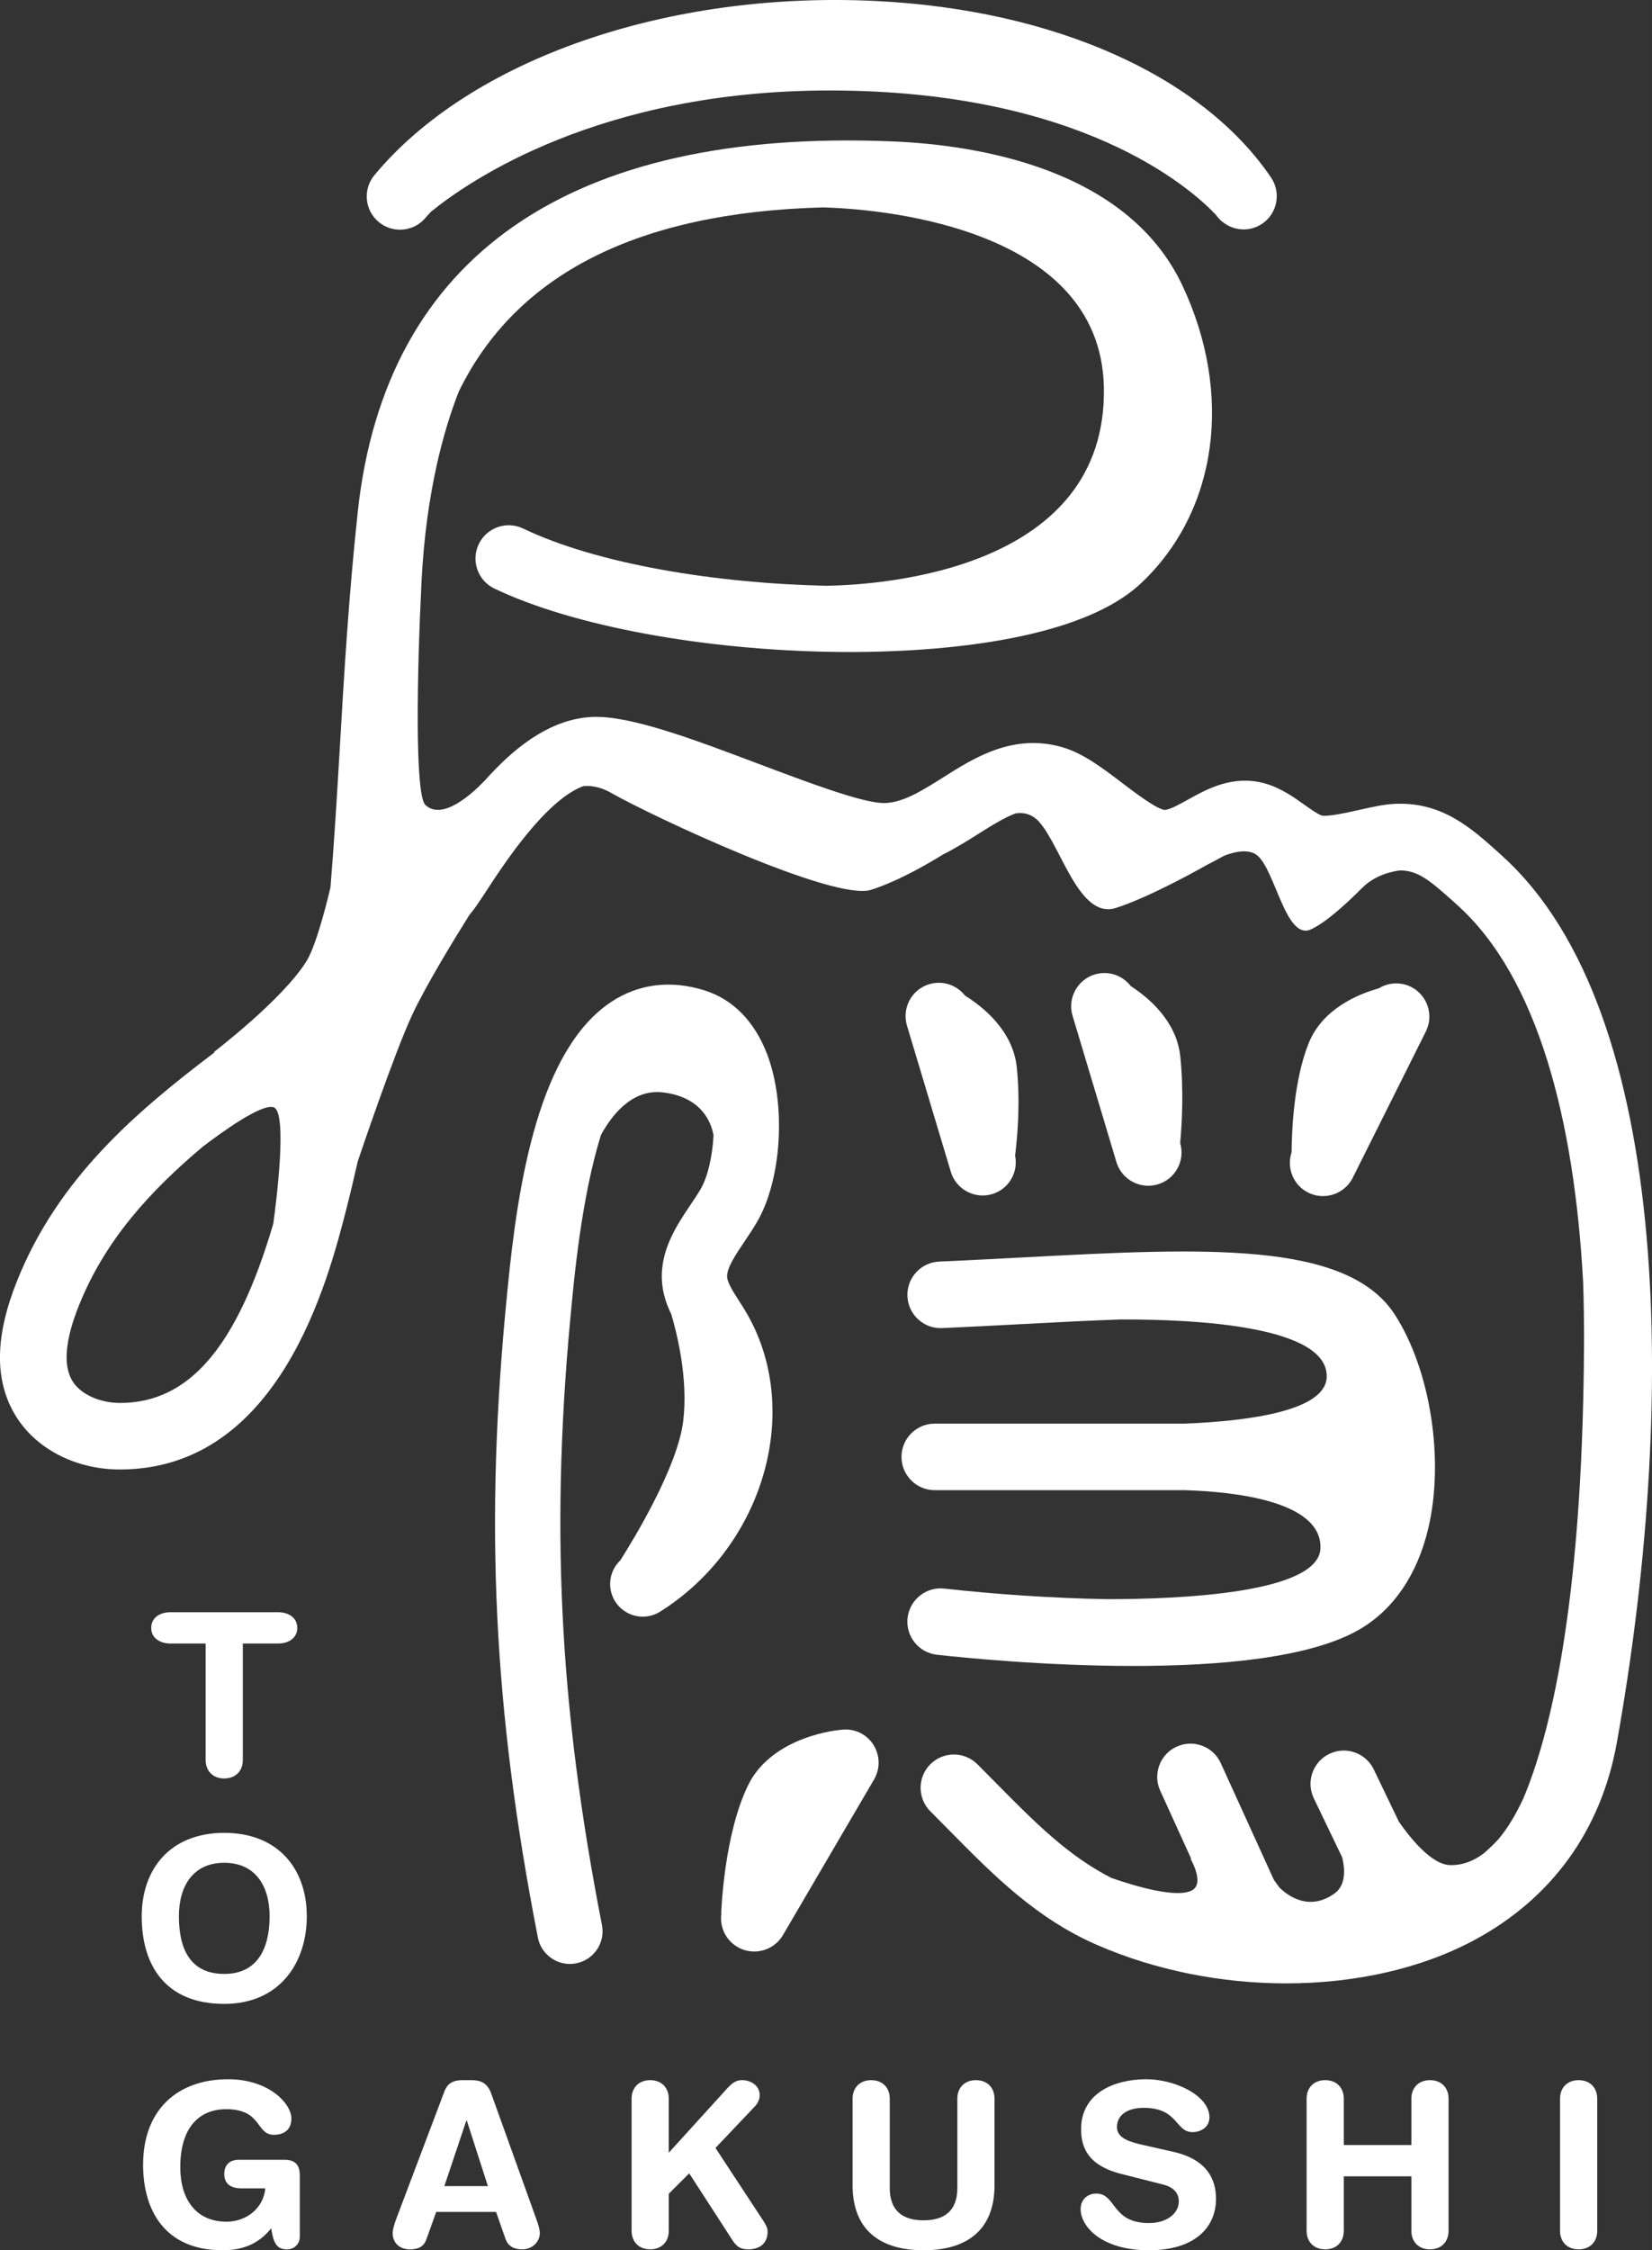
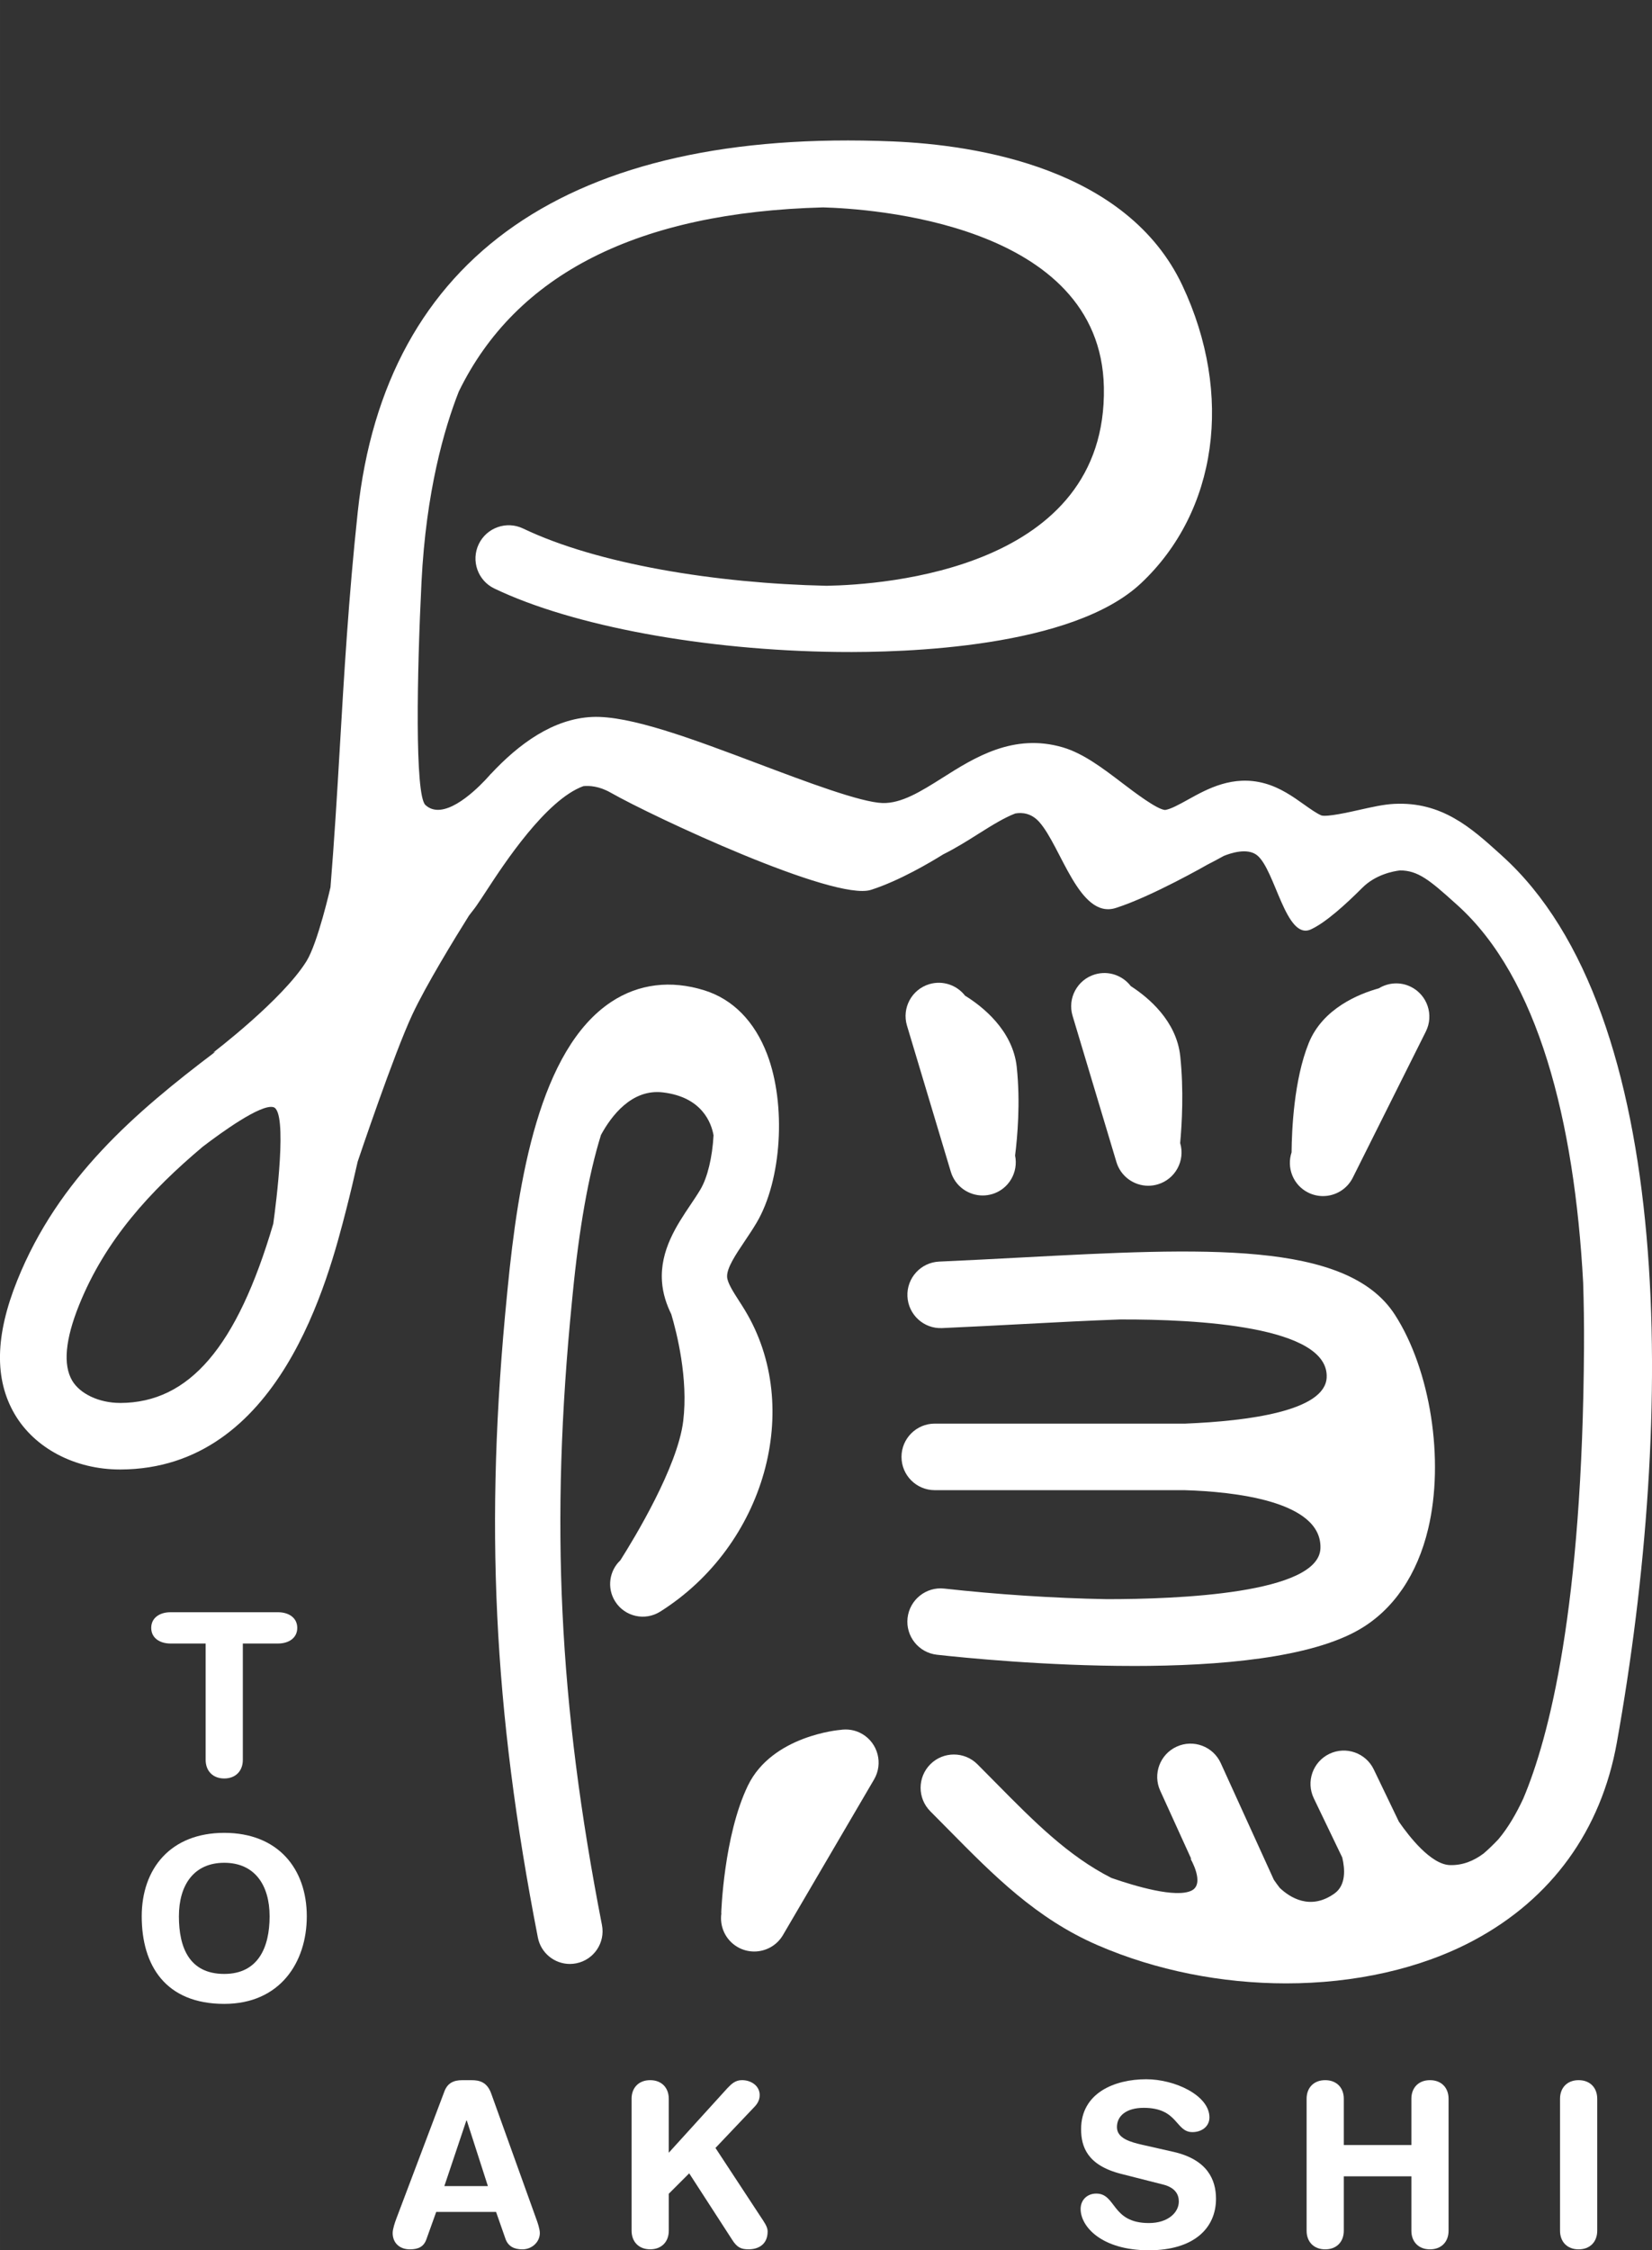
<svg xmlns="http://www.w3.org/2000/svg" id="_レイヤー_2" data-name="レイヤー 2" width="36.612mm" height="49.857mm" viewBox="0 0 103.782 141.328">
  <rect x="0" y="0" width="103.782" height="141.328" fill="#333333" stroke="none" />
  <defs>
    <style>
      .cls-1 {
        fill: #fff;
      }
    </style>
  </defs>
  <g id="_おさえ" data-name="おさえ">
    <g>
      <g>
        <g>
-           <path class="cls-1" d="M18.832,140.488c0,.427-.328.783-.798.783-.669,0-.855-.413-.997-1.325-.669.84-1.595,1.382-3.048,1.382-3.619,0-5-2.493-5-5.371,0-3.461,2.165-5.37,5.342-5.37,2.593,0,3.975,1.553,3.975,2.464,0,.812-.598,1.026-1.097,1.026-1.154,0-.726-1.61-3.006-1.61-1.61,0-2.878,1.054-2.878,3.647,0,2.023.997,3.419,2.906,3.419,1.239,0,2.322-.841,2.436-2.094h-1.524c-.498,0-1.054-.185-1.054-.897,0-.57.328-.897.912-.897h2.877c.684,0,.955.342.955.983v3.86Z" />
          <path class="cls-1" d="M27.915,131.356c.2-.527.57-.712,1.14-.712h.556c.527,0,.997.128,1.253.855l2.821,7.849c.085.228.228.641.228.897,0,.569-.499,1.025-1.097,1.025-.513,0-.883-.185-1.054-.641l-.598-1.709h-3.761l-.613,1.709c-.156.456-.484.641-1.04.641-.641,0-1.082-.399-1.082-1.025,0-.257.143-.669.228-.897l3.02-7.992ZM29.326,133.18h-.029l-1.382,4.117h2.735l-1.325-4.117Z" />
          <path class="cls-1" d="M39.677,131.812c0-.698.456-1.168,1.168-1.168.712,0,1.168.47,1.168,1.168v3.39l3.675-4.046c.27-.285.513-.513.926-.513.556,0,1.111.342,1.111.94,0,.356-.185.598-.385.797l-2.393,2.521,2.835,4.316c.214.328.442.627.442.926,0,.869-.641,1.125-1.196,1.125-.47,0-.727-.114-1.04-.612l-2.692-4.16-1.282,1.282v2.322c0,.698-.456,1.168-1.168,1.168-.712,0-1.168-.47-1.168-1.168v-8.29Z" />
-           <path class="cls-1" d="M53.561,131.812c0-.698.456-1.168,1.168-1.168.712,0,1.168.47,1.168,1.168v5.612c0,1.396.783,2.023,2.122,2.023,1.34,0,2.123-.627,2.123-2.023v-5.612c0-.698.456-1.168,1.168-1.168s1.168.47,1.168,1.168v5.427c0,2.82-1.738,4.088-4.459,4.088s-4.458-1.268-4.458-4.088v-5.427Z" />
          <path class="cls-1" d="M73.713,135.145c2.137.484,2.679,1.752,2.679,2.949,0,1.852-1.396,3.234-4.217,3.234-2.963,0-4.288-1.482-4.288-2.593,0-.569.413-.968.983-.968,1.268,0,.94,1.851,3.305,1.851,1.211,0,1.881-.669,1.881-1.353,0-.413-.199-.869-.997-1.068l-2.635-.669c-2.123-.542-2.507-1.709-2.507-2.807,0-2.279,2.108-3.134,4.088-3.134,1.823,0,3.974,1.026,3.974,2.394,0,.584-.498.926-1.068.926-1.082,0-.883-1.525-3.062-1.525-1.083,0-1.681.499-1.681,1.211s.855.94,1.595,1.111l1.951.442Z" />
          <path class="cls-1" d="M82.084,131.812c0-.698.456-1.168,1.168-1.168s1.168.47,1.168,1.168v2.906h4.246v-2.906c0-.698.456-1.168,1.168-1.168.712,0,1.168.47,1.168,1.168v8.29c0,.698-.456,1.168-1.168,1.168-.712,0-1.168-.47-1.168-1.168v-3.419h-4.246v3.419c0,.698-.456,1.168-1.168,1.168s-1.168-.47-1.168-1.168v-8.29Z" />
          <path class="cls-1" d="M98.005,131.812c0-.698.456-1.168,1.168-1.168s1.168.47,1.168,1.168v8.29c0,.698-.456,1.168-1.168,1.168s-1.168-.47-1.168-1.168v-8.29Z" />
        </g>
        <g>
          <path class="cls-1" d="M12.919,103.221h-2.208c-.669,0-1.211-.342-1.211-.982s.542-.983,1.211-.983h6.752c.669,0,1.211.342,1.211.983s-.541.982-1.211.982h-2.208v7.308c0,.698-.456,1.168-1.168,1.168s-1.168-.47-1.168-1.168v-7.308Z" />
          <path class="cls-1" d="M14.088,115.112c3.362,0,5.185,2.236,5.185,5.242,0,2.892-1.681,5.499-5.185,5.499-3.675,0-5.185-2.394-5.185-5.499,0-3.006,1.823-5.242,5.185-5.242ZM14.088,123.972c2.122,0,2.849-1.653,2.849-3.618s-.94-3.362-2.849-3.362-2.849,1.396-2.849,3.362.655,3.618,2.849,3.618Z" />
        </g>
      </g>
      <g>
        <path class="cls-1" d="M46.801,82.294c-.122-.202-.251-.403-.381-.605-.351-.546-.715-1.111-.741-1.485-.038-.551.542-1.414,1.103-2.248.26-.386.518-.773.747-1.16,1.581-2.665,1.877-7.418.66-10.597-.788-2.056-2.147-3.439-3.93-3.998-2.118-.664-4.144-.413-5.861.724-4.507,2.985-5.846,11.193-6.509,18.01l-.038.389c-1.42,14.321-.859,26.014,1.939,40.363.191.979,1.049,1.659,2.011,1.659.13,0,.262-.013.395-.039,1.111-.216,1.837-1.293,1.62-2.405-2.716-13.929-3.262-25.277-1.884-39.172l.039-.397c.408-4.197,1.005-7.553,1.784-10.054.644-1.185,1.927-2.901,3.886-2.671,2.477.292,3.051,1.935,3.185,2.696-.073,1.365-.377,2.646-.824,3.4-.191.322-.408.642-.624.964-.858,1.276-1.925,2.864-1.791,4.817.053.775.29,1.453.585,2.056.343,1.156,1.074,4.036.749,6.708-.35,2.877-3.068,7.355-3.95,8.747-.698.659-.857,1.739-.326,2.581.603.959,1.869,1.245,2.828.642,6.585-4.148,9.024-12.814,5.327-18.925Z" />
        <path class="cls-1" d="M71.202,104.631c5.409,0,11.147-.501,14.229-2.31,2.12-1.244,3.604-3.426,4.291-6.308,1.027-4.311.149-9.962-2.089-13.437-3.015-4.68-12.046-4.203-23.478-3.599-1.679.089-3.403.18-5.152.257-1.153.05-2.047,1.027-1.996,2.18s1.026,2.051,2.18,1.996c1.761-.078,3.498-.169,5.189-.259,1.978-.105,4.016-.212,6.002-.282,4.787-.017,13.133.414,12.966,3.651-.109,2.101-4.933,2.729-8.88,2.89h-5.055c-.007-0-.02-.001-.02-.001l.001.001h-10.666c-1.154,0-2.09.936-2.09,2.09s.936,2.09,2.09,2.09h15.694c3.061.092,8.632.668,8.535,3.647-.092,2.851-8.965,3.202-13.432,3.198-3.391-.061-6.948-.303-10.198-.664-1.142-.13-2.18.699-2.308,1.847-.128,1.147.699,2.181,1.847,2.308,1.687.188,6.843.704,12.338.704Z" />
        <path class="cls-1" d="M94.359,53.743l-.157-.142c-1.779-1.604-3.623-3.267-6.623-3.113-.645.032-1.366.194-2.13.365-.714.161-2.048.461-2.429.363-.297-.121-.699-.407-1.089-.684-.698-.496-1.489-1.058-2.477-1.331-1.995-.551-3.611.348-4.793,1.003-.574.318-1.114.618-1.47.667-.512-.036-1.925-1.112-2.685-1.69-1.202-.915-2.445-1.862-3.727-2.24-3.109-.916-5.574.645-7.556,1.9-1.387.877-2.593,1.627-3.785,1.593-1.385-.048-4.785-1.331-7.785-2.462-4.158-1.569-8.086-3.047-10.448-2.944-2.457.11-4.606,1.689-6.372,3.583l.011-.02s-.038.045-.1.116c-.092.1-.186.198-.276.3-.792.832-2.658,2.552-3.742,1.552-.676-.624-.529-8.347-.246-14.016.284-5.673,1.425-9.618,2.341-11.95,3.598-7.385,11.259-11.262,22.89-11.567,2.835.075,17.443.96,17.637,11.304.214,11.409-13.773,12.396-17.415,12.46-6.97-.152-14.396-1.36-19.071-3.597-1.04-.498-2.288-.058-2.787.983-.498,1.041-.058,2.289.983,2.787,4.934,2.361,13.202,3.887,21.575,3.983,4.295.051,14.746-.272,19.048-4.315,4.801-4.513,5.822-11.852,2.601-18.699-3.463-7.359-12.895-8.83-18.21-9.051-20.261-.842-31.874,7.204-33.598,23.274-.574,5.351-.858,10.206-1.132,14.901-.17,2.918-.346,5.787-.58,8.668-.003.014-.793,3.49-1.506,4.64-1.506,2.428-5.871,5.748-5.871,5.748l.153-.063c-5.006,3.784-9.872,7.938-12.456,14.371-1.389,3.456-1.442,6.2-.164,8.389,1.256,2.149,3.791,3.482,6.621,3.482h.026c10.005-.029,13.05-11.898,14.196-16.367.258-1.006.489-1.992.709-2.968.076-.227,2.268-6.744,3.435-9.241.861-1.84,2.641-4.748,3.56-6.215.15-.201.31-.39.454-.596.179-.255.403-.597.667-1.001,1.062-1.627,3.712-5.676,6.062-6.529.376-.038.99-.005,1.715.408,2.664,1.516,14.054,6.838,16.352,6.106,1.8-.573,3.805-1.771,4.542-2.231.783-.39,1.511-.846,2.201-1.283.908-.574,1.651-1.026,2.325-1.284.425-.074,1.005-.027,1.506.535,1.383,1.553,2.511,6.131,4.809,5.4,2.254-.717,5.744-2.715,5.744-2.715l-.002-.001c.295-.148.58-.299.849-.448.071-.04.13-.07.197-.107.392-.16,1.466-.531,2.084-.041,1.146.909,1.806,5.387,3.389,4.655.936-.433,2.192-1.578,3.227-2.613.829-.829,1.936-1.037,2.364-1.088,1.128-0,1.867.613,3.451,2.04l.159.143c5.068,4.565,7.35,13.537,7.897,23.704.042,1.281.061,2.632.053,4.063-.091,16.383-2.188,24.497-3.816,28.346-.427.919-.946,1.824-1.565,2.556-.289.306-.592.602-.916.882-.628.475-1.334.759-2.124.736-1.193-.034-2.562-1.791-3.209-2.728l-1.577-3.28c-.5-1.04-1.749-1.478-2.79-.978-1.04.5-1.478,1.749-.978,2.79l1.788,3.719c.169.707.25,1.734-.488,2.261-1.532,1.094-2.822.233-3.44-.354-.126-.162-.25-.333-.37-.509l-3.334-7.325c-.478-1.05-1.717-1.516-2.768-1.036-1.05.478-1.515,1.718-1.036,2.768l1.96,4.306-.067-.053s.941,1.588.081,2.018c-.98.49-3.544-.272-5.039-.791-2.715-1.38-4.835-3.513-7.248-5.959-.384-.389-.774-.784-1.172-1.182-.816-.816-2.14-.816-2.956,0-.816.816-.816,2.14 0,2.956.392.392.775.78,1.152,1.163,2.825,2.863,5.493,5.568,9.342,7.239,3.696,1.605,7.832,2.404,11.856,2.404,4.282,0,8.437-.905,11.799-2.706,4.886-2.617,7.989-6.906,8.976-12.405,3.673-20.483,3.707-45.874-7.211-55.708ZM7.554,88.111h-.013c-1.309,0-2.519-.566-3.012-1.41-.575-.985-.43-2.574.433-4.722,1.652-4.112,4.474-7.179,7.774-9.96,1.158-.885,3.662-2.701,4.441-2.483.92.257.156,6.123-.01,7.324-2.28,7.743-5.283,11.24-9.613,11.253Z" />
-         <path class="cls-1" d="M25.128,14.426c.6,0,1.196-.257,1.609-.755.108-.13.232-.251.345-.379,2.362-1.921,10.573-7.609,25.034-7.609,15.78,0,22.671,6.122,24.27,7.808.001.002.003.003.004.005.099.145.216.268.341.38.021.026.036.044.036.044l-.008-.022c.698.603,1.734.696,2.534.153.955-.648,1.204-1.948.556-2.903C75.506,4.749,66.211.604,54.986.061c-13.072-.631-25.423,3.662-31.465,10.94-.738.888-.615,2.206.273,2.943.391.324.864.482,1.334.482Z" />
        <path class="cls-1" d="M54.162,108.9c-.439-.258-.932-.327-1.397-.25l.001-.002s-4.26.345-5.783,3.499-1.674,8.011-1.674,8.011l.011.002c-.125.821.246,1.672,1.007,2.118.332.195.695.286,1.054.286.718,0,1.417-.369,1.806-1.033l5.723-9.772c.583-.996.249-2.277-.747-2.86Z" />
        <path class="cls-1" d="M83.114,75.12c.766,0,1.504-.423,1.871-1.156l4.59-9.18c.516-1.032.097-2.288-.935-2.804-.668-.334-1.428-.271-2.023.093-1.212.336-3.511,1.243-4.398,3.432-.935,2.308-1.068,5.483-1.079,6.867-.323.971.098,2.056,1.04,2.527.3.15.619.221.933.221Z" />
        <path class="cls-1" d="M63.876,67.025c-.246-2.326-2.171-3.825-3.249-4.492-.514-.661-1.397-.977-2.247-.723-1.106.332-1.733,1.497-1.402,2.602l2.754,9.18c.271.906,1.102,1.49,2.001,1.49.199,0,.401-.029.601-.088,1.045-.314,1.652-1.372,1.436-2.421.146-1.148.341-3.321.105-5.549Z" />
        <path class="cls-1" d="M74.146,66.336c-.235-2.224-2.009-3.695-3.107-4.403-.512-.669-1.397-.991-2.256-.735-1.106.332-1.733,1.497-1.401,2.602l2.754,9.181c.271.906,1.102,1.49,2.001,1.49.199,0,.401-.029.601-.089,1.103-.33,1.729-1.49,1.403-2.594.11-1.195.232-3.308.005-5.452Z" />
      </g>
    </g>
  </g>
</svg>